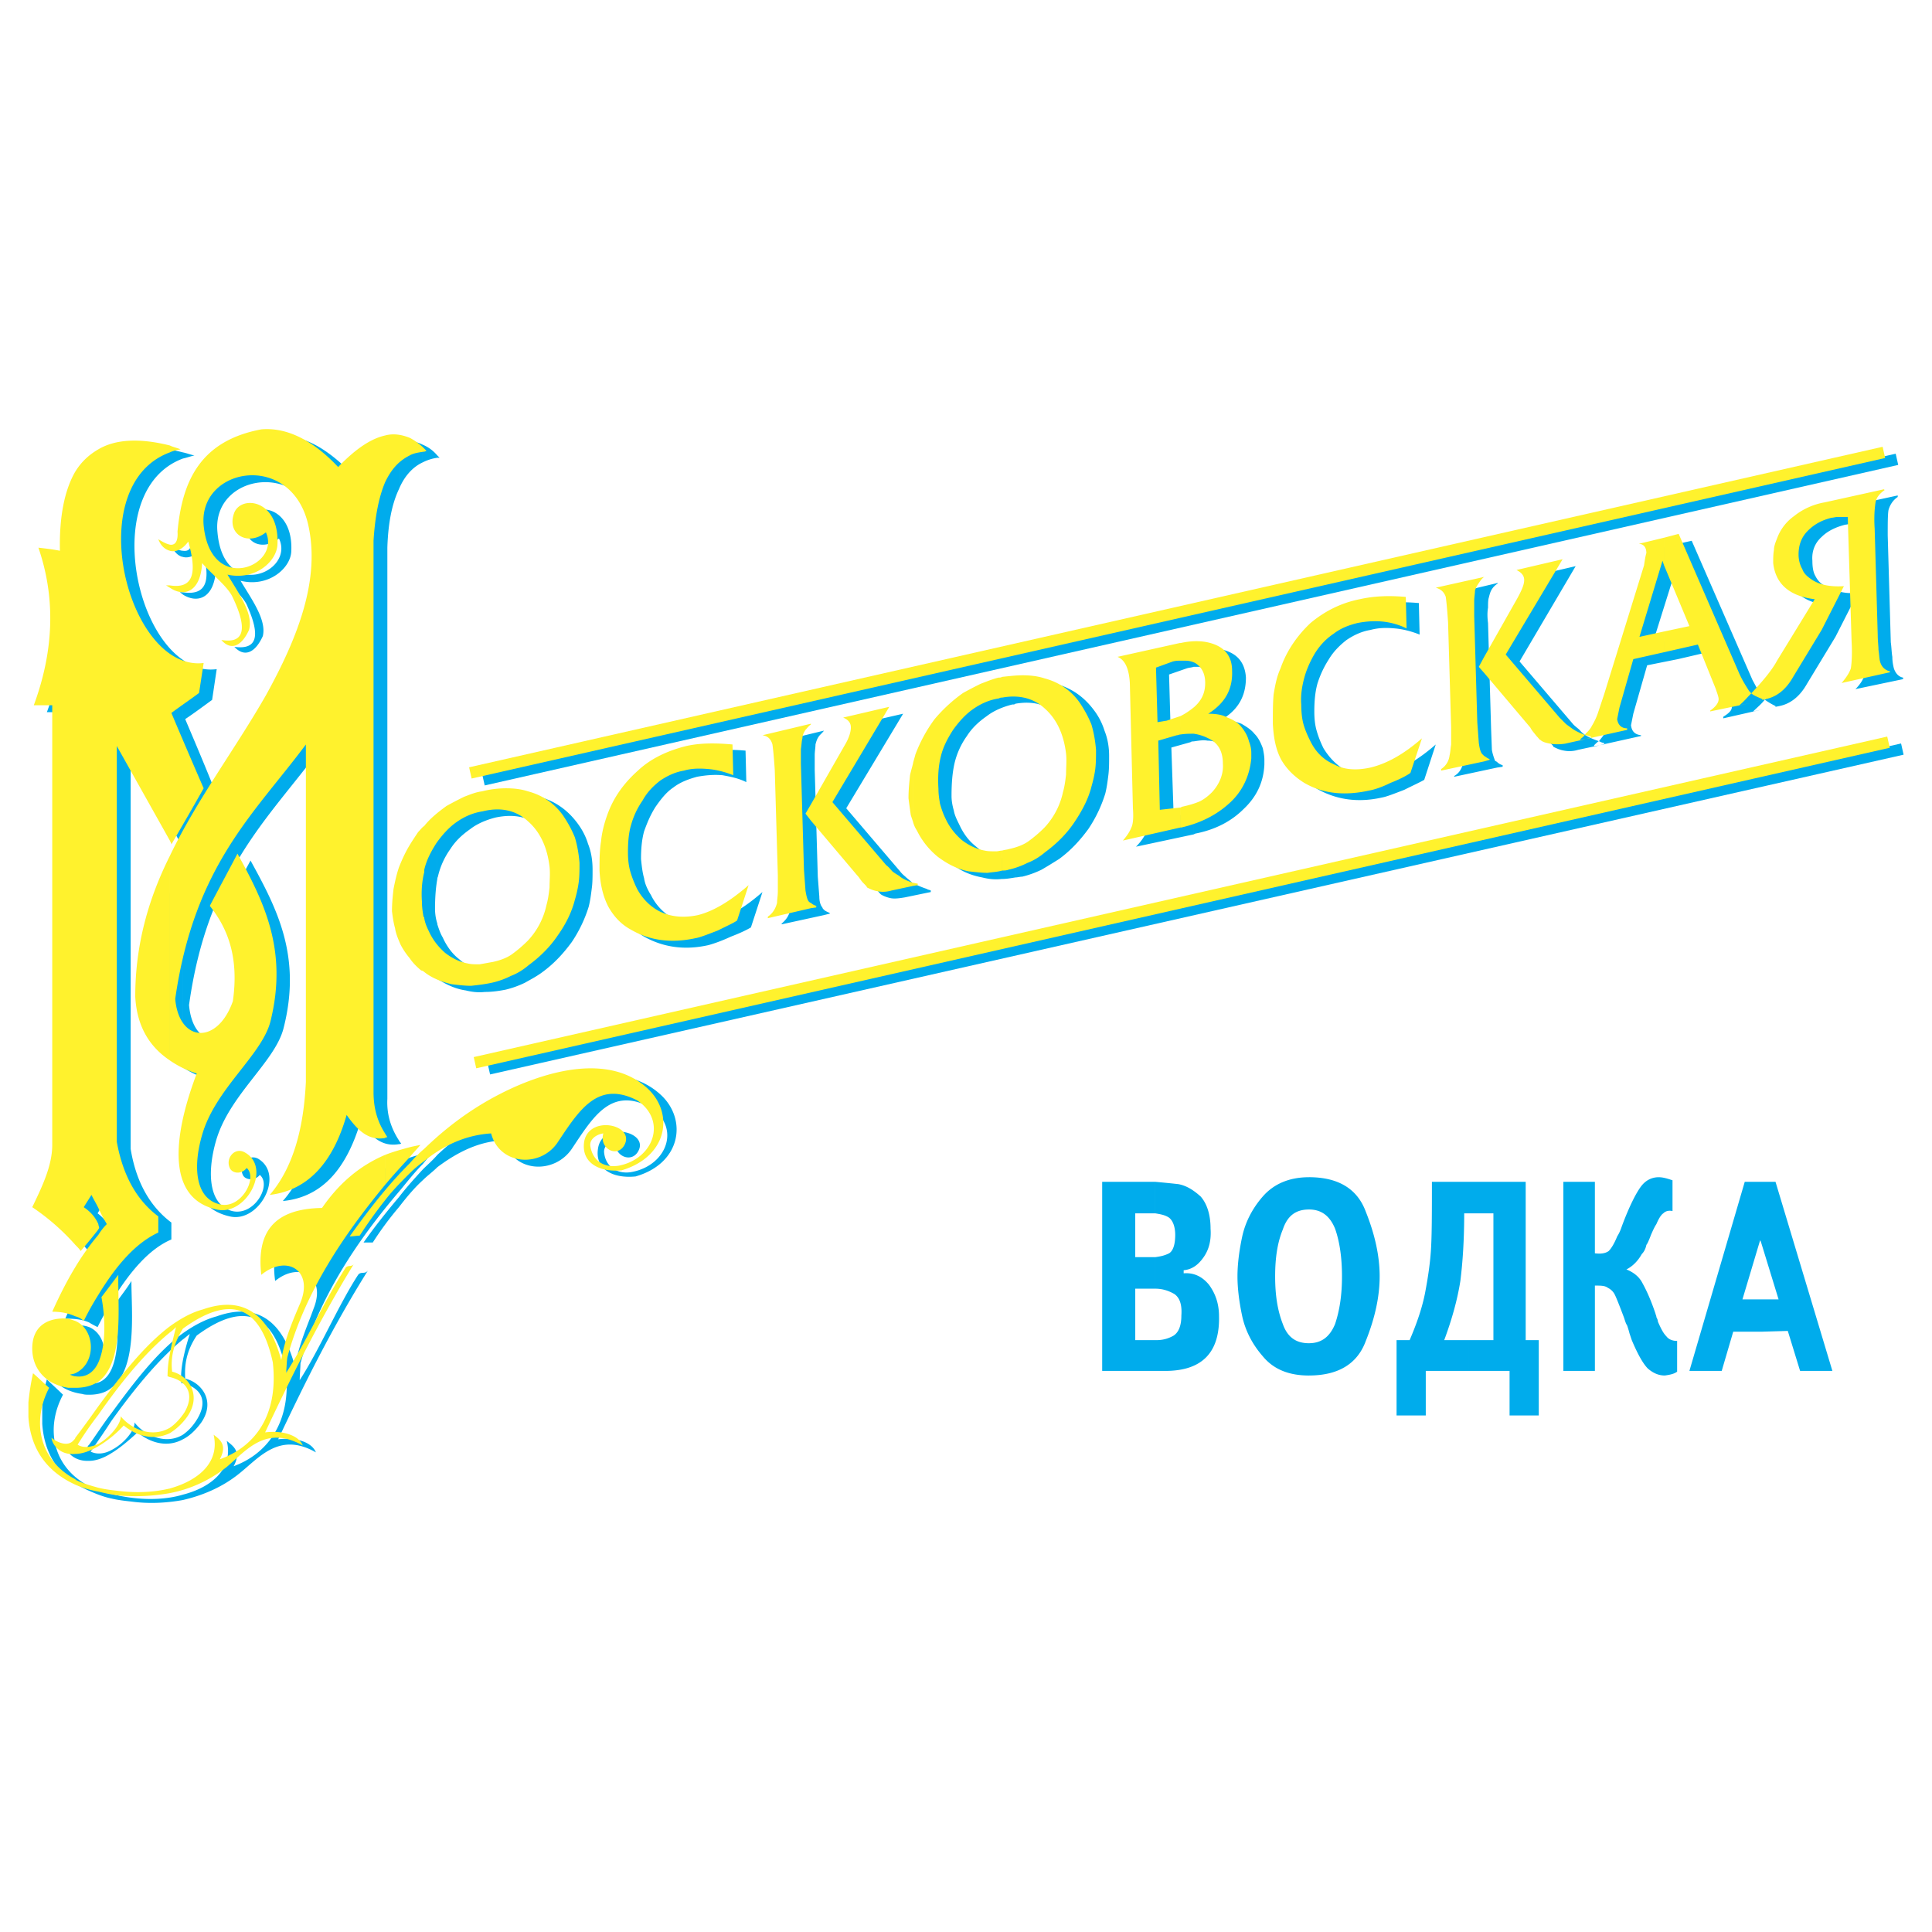
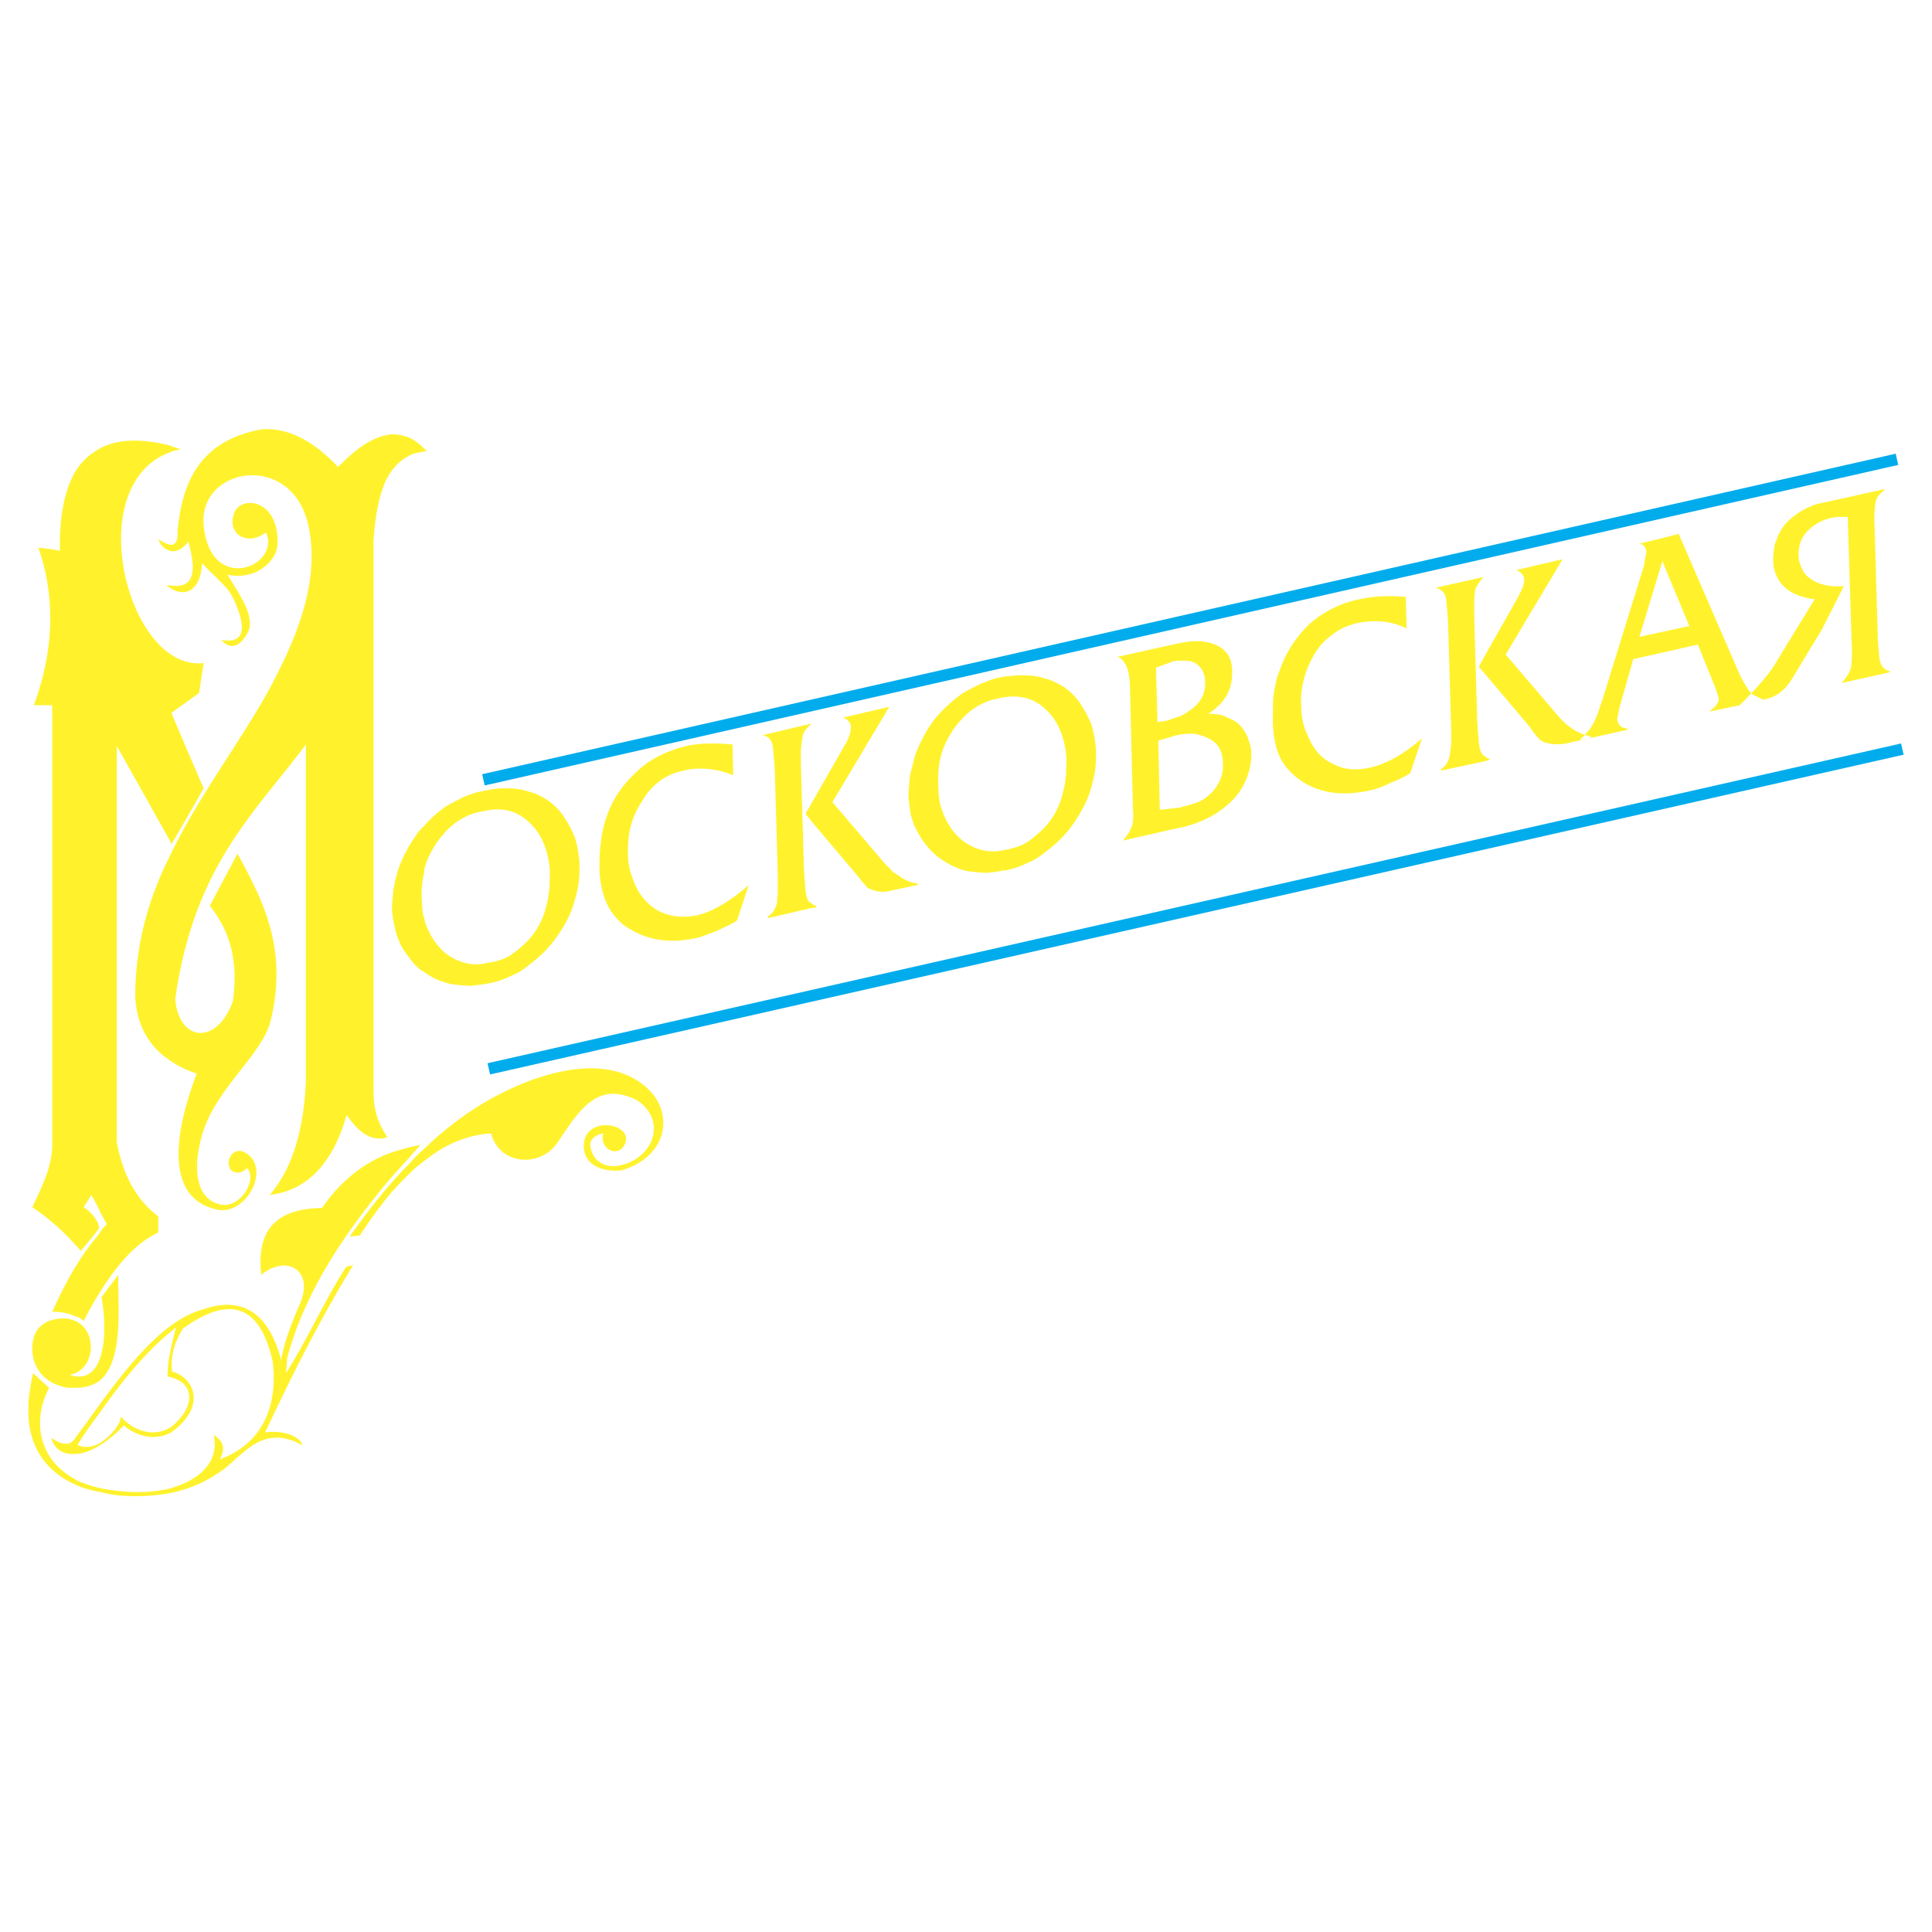
<svg xmlns="http://www.w3.org/2000/svg" width="2500" height="2500" viewBox="0 0 192.756 192.756">
  <path fill-rule="evenodd" clip-rule="evenodd" fill="#fff" d="M0 0h192.756v192.756H0V0z" />
-   <path d="M175.686 132.865v-3.223h1.764l-1.764-5.75v-5.982h1.457l5.674 18.865h-3.221l-1.227-3.988-2.683.078zm0-14.955v5.982l-.078-.154-1.764 5.904h1.842v3.223h-2.762l-1.148 3.91h-3.223l5.521-18.865h1.612zm-29.141 18.865v-3.068h2.453v-12.652h-2.453v-3.145h5.674v15.797h1.305v7.516h-2.914v-4.447h-4.065v-.001zm9.432 0V117.91h3.145v7.133c.613.076 1.074 0 1.381-.23.229-.23.537-.691.844-1.457.152-.23.307-.537.459-.996.768-2.072 1.457-3.375 1.918-3.988.459-.613 1.074-.92 1.764-.92.459 0 .92.152 1.379.307v3.066c-.383-.076-.689 0-.92.23-.23.152-.459.537-.689 1.074-.152.23-.307.537-.537 1.072-.23.615-.383.92-.459.998-.078.383-.23.689-.461.92-.383.689-.92 1.227-1.533 1.533.766.307 1.303.768 1.609 1.381.385.689.844 1.688 1.305 3.066 0 .078.076.154.076.309.076.152.154.307.154.459.305.691.535 1.15.844 1.457.229.307.611.461 1.072.461v3.066c-.307.23-.689.307-1.227.383-.613 0-1.15-.229-1.688-.689-.459-.459-.996-1.381-1.609-2.838-.078-.229-.154-.459-.23-.689-.078-.307-.154-.537-.23-.768-.152-.229-.23-.535-.307-.766-.461-1.227-.768-1.994-.92-2.301a1.516 1.516 0 0 0-.691-.691c-.307-.229-.689-.229-1.303-.229v8.512h-3.146zm-9.432-18.865v3.145h-.461c0 2.684-.152 4.908-.383 6.748-.307 1.918-.844 3.834-1.611 5.904h2.455v3.068h-4.295v4.447h-2.914v-7.516h1.303c.691-1.609 1.229-3.143 1.535-4.678.307-1.609.537-3.143.613-4.678.076-1.533.076-3.68.076-6.441h3.682v.001zm-15.951 19.324v-3.221c1.227 0 2.07-.613 2.607-1.916.461-1.381.689-2.914.689-4.756 0-1.84-.229-3.449-.689-4.754-.537-1.303-1.381-1.916-2.607-1.916v-3.221c2.914 0 4.83 1.148 5.674 3.449.922 2.301 1.381 4.449 1.381 6.441 0 1.994-.459 4.143-1.381 6.443-.844 2.303-2.76 3.451-5.674 3.451zm-15.338-19.324c.844.076 1.611.154 2.301.23.844.154 1.535.613 2.225 1.227.613.691.996 1.764.996 3.221.078 1.15-.152 2.07-.689 2.838s-1.15 1.227-1.994 1.305v.307c.998-.078 1.842.305 2.531 1.148.613.844.996 1.842.996 3.145.078 3.605-1.686 5.445-5.367 5.445h-.998v-3.068h.078c.689 0 1.227-.152 1.764-.459.459-.307.766-.92.766-1.994.076-1.074-.152-1.764-.689-2.146-.537-.309-1.15-.537-1.918-.537v-3.145c.537-.076.922-.154 1.381-.383.383-.23.613-.844.613-1.842 0-.92-.307-1.533-.689-1.764s-.844-.307-1.305-.383v-3.145h-.002zm15.338-.459v3.221c-1.303 0-2.146.613-2.607 1.994-.537 1.303-.766 2.836-.766 4.676 0 1.842.229 3.375.766 4.756.461 1.303 1.305 1.916 2.607 1.916v3.221c-1.994 0-3.527-.611-4.602-1.916-1.072-1.227-1.764-2.607-2.07-4.064s-.459-2.762-.459-3.912c0-1.148.152-2.453.459-3.91s.998-2.838 2.07-4.064c1.074-1.228 2.608-1.918 4.602-1.918zm-20.629 19.324V117.91H115.256v3.145h-1.992v4.371h1.993v3.145h-1.992v5.137h1.992v3.068h-5.292v-.001z" fill-rule="evenodd" clip-rule="evenodd" fill="#00acec" />
  <path fill="#00acec" d="M48.644 106.078L189.67 74.177l.252 1.118-141.026 31.902-.252-1.119zM48.107 77.244l141.026-31.978.252 1.119L48.359 78.363l-.252-1.119z" />
-   <path d="M175.992 70.749l1.15-.23v-.077a7.492 7.492 0 0 1-1.15-.69v.153c1.227-1.227 2.07-2.301 2.684-3.298l3.682-6.211c-2.455-.307-3.834-1.457-4.141-3.528 0-.537 0-.997.076-1.38.076-.307.152-.69.307-1.073.307-.921.92-1.611 1.688-2.224.766-.691 1.764-1.15 3.066-1.458l5.982-1.303v.153c-.461.307-.768.767-.92 1.304-.078.46-.078 1.304-.078 2.531l.307 10.659c.076.537.076.997.154 1.457 0 .46.076.844.154 1.15.152.46.459.844.92.92v.153l-4.756.997c.461-.46.768-.92.92-1.457.078-.46.078-1.303.078-2.607l-.383-12.5c-.385 0-.768 0-.998.077-.307 0-.461.076-.613.076-.922.23-1.764.614-2.377 1.228-.691.614-.998 1.457-.922 2.377 0 .614.078 1.15.309 1.534.229.46.535.767.996.997.92.537 1.994.767 3.221.69l-2.225 4.371-2.836 4.678c-.691 1.228-1.611 1.995-2.762 2.225l-1.533.306zm0-.998v.153c-.307.384-.691.69-1.074 1.073l1.074-.229-4.064.92v-.154c.613-.383.92-.69.844-1.073 0-.23-.076-.614-.307-1.074l-1.764-4.371-3.297.767v-2.07l2.453-.614-2.453-6.058v-2.76l1.379-.308 6.059 13.881c.459.844.766 1.457.996 1.764l.154.153zm-8.588-15.49v2.76l-.154-.383-2.377 7.592 2.531-.537v2.07l-3.068.614-1.381 4.831-.23 1.15c.078.614.385.92.998.998v.076l-4.143.92.461-.077v-.153c-.152 0-.307-.076-.461-.153v-.076c.154-.23.385-.461.537-.768.307-.46.537-.92.691-1.304l.537-1.84 3.986-12.96c.154-.537.23-.92.23-1.227 0-.537-.23-.844-.766-.92l2.609-.613zm-7.824 19.632v.076c-.689-.229-1.148-.46-1.379-.613-.383-.23-.537-.46-.613-.537-.154-.153-.385-.306-.613-.537l-5.369-6.288 5.598-9.509-4.6 1.074c.535.23.766.537.766.997.078.384-.152.997-.613 1.764l-3.375 5.905v1.611l4.602 5.444c.23.23.461.537.613.768.23.229.385.383.385.459.307.153.613.307 1.072.384a2.89 2.89 0 0 0 1.381-.077l2.146-.46-.535.153v-.153c.151-.154.306-.308.534-.461zm-10.199 2.684v-.537c.154.153.309.23.539.307v.153l-.539.077zm0-18.328v-.077h.078l-.078.077zm0-.077v.077a1.78 1.78 0 0 0-.535.537c-.154.229-.23.537-.307.844-.078.229-.078.613-.078.997-.076.459-.076.92 0 1.534l.307 10.583.078 2.07c.076.46.23.844.307 1.074.076.076.152.076.229.153v.537l-4.293.92v-.078c.537-.307.766-.767.92-1.381 0-.307.076-.69.076-1.15v-1.611l-.307-10.506c0-1.149-.076-1.993-.23-2.53-.152-.537-.459-.843-.996-.92l4.829-1.15zm0 8.052l-.535.921.535.69v-1.611zm-30.289 17.025v-2.071h.229c.615-.154 1.229-.307 1.688-.537.461-.23.92-.537 1.303-.997.768-.843 1.074-1.764 1.074-2.837-.076-1.15-.535-1.994-1.457-2.531-.459-.229-.996-.383-1.457-.383-.459-.077-.844 0-1.379.076v-1.917c.535-.23.996-.537 1.379-.844.768-.69 1.15-1.534 1.15-2.454-.076-.92-.383-1.61-1.072-1.917-.307-.153-.613-.23-.922-.307h-.535v-1.687c1.379-.307 2.607-.23 3.604.229.998.46 1.533 1.304 1.609 2.531 0 1.841-.766 3.221-2.453 4.218.768 0 1.381.153 1.994.384.537.307.996.613 1.303.997.385.384.613.844.844 1.457.076.384.154.767.154 1.15v.46c-.078 1.764-.768 3.22-2.07 4.447-1.227 1.227-2.838 2.07-4.832 2.455l-.154.078zm23.004-5.446c-.383.23-1.072.537-1.992.998-.998.383-1.764.689-2.225.767-2.377.537-4.523.23-6.441-.844a5.846 5.846 0 0 1-2.225-2.3c-.537-.92-.844-2.147-.92-3.604 0-.997.076-1.994.154-2.914.076-.92.307-1.764.613-2.607.689-1.764 1.688-3.221 3.066-4.448 1.381-1.227 2.992-1.994 4.832-2.454 1.381-.307 2.914-.384 4.602-.23l.076 3.145c-.768-.307-1.611-.538-2.453-.614-.844-.076-1.611-.076-2.455.153-.92.153-1.688.537-2.377.997-.689.537-1.303 1.15-1.764 1.917a9.979 9.979 0 0 0-1.15 2.454c-.23.844-.307 1.764-.307 2.761 0 .768.076 1.38.23 1.918.152.536.383 1.15.689 1.763.613.997 1.381 1.764 2.377 2.301.996.46 2.225.614 3.682.23 1.533-.307 3.297-1.303 5.137-2.914l-1.149 3.525zm-23.004-12.959v1.687c-.23.076-.461.076-.691.153l-1.764.613.154 5.445.996-.23c.461-.077.92-.231 1.305-.46v1.917c-.078 0-.23 0-.309.077l-1.916.536.23 6.825 1.994-.23v2.071l-5.752 1.227c.459-.46.768-.92.92-1.227s.152-.997.152-1.917l-.383-12.5c0-1.458-.461-2.301-1.227-2.608l6.291-1.379zm-17.793 22.698v-2.07c.23 0 .461-.077.691-.077.768-.153 1.381-.46 1.916-.766a7.445 7.445 0 0 0 1.688-1.457 9.4 9.4 0 0 0 1.842-3.451c.152-.537.229-1.15.229-1.841.078-.613.078-1.303.078-2.07-.23-1.917-.998-3.374-2.148-4.448-1.15-1.073-2.529-1.457-4.295-1.15v-1.995a10.711 10.711 0 0 1 2.072-.229c.766 0 1.455.153 2.223.307 1.457.46 2.607 1.304 3.527 2.53a6.636 6.636 0 0 1 1.074 2.071c.307.767.461 1.61.461 2.53 0 .69 0 1.304-.076 1.917-.078.614-.154 1.227-.309 1.84a13.48 13.48 0 0 1-1.688 3.528c-.842 1.15-1.764 2.147-2.914 2.991-.613.383-1.227.767-1.764 1.073a9.565 9.565 0 0 1-1.916.69c-.23.001-.461.077-.691.077zm0-19.325v1.995c-.076.077-.152.077-.305.077-.922.23-1.842.613-2.531 1.15-.768.537-1.457 1.15-1.995 1.994a7.705 7.705 0 0 0-1.227 2.685c-.23.997-.306 2.07-.306 3.297 0 .46.076.92.229 1.457.077.46.307.921.537 1.381.383.843.92 1.61 1.611 2.147.689.614 1.379.997 2.223 1.15.385.077.768.077 1.15 0 .23 0 .461 0 .613-.076v2.07c-.459.077-.92.154-1.379.154-.691.077-1.305 0-1.918-.154-1.227-.23-2.223-.689-3.067-1.38-.921-.69-1.611-1.534-2.147-2.607-.077-.307-.23-.613-.307-.92V76.73c.077-.23.153-.537.229-.767a11.102 11.102 0 0 1 1.841-3.527c.843-.997 1.764-1.917 2.914-2.607.537-.383 1.074-.613 1.688-.92.613-.307 1.227-.46 1.842-.613.076-.002.229-.079.305-.079zm-8.818 20.859v-.383c.077.077.229.077.383.153V89l-.383.076zm0-12.346v5.905c-.077-.153-.153-.383-.23-.614a6.507 6.507 0 0 1-.23-1.764c-.077-.767 0-1.534.153-2.224.077-.383.154-.843.307-1.303zm0 11.963c-.69-.23-1.15-.46-1.458-.613-.306-.307-.537-.46-.613-.537-.153-.153-.384-.307-.613-.613l-5.368-6.288 5.675-9.433-4.678 1.073c.537.154.844.537.844.92 0 .46-.23 1.074-.69 1.841l-3.375 5.828v1.611l4.602 5.445c.23.307.46.613.689.843.154.23.308.383.384.46.23.153.613.307.997.383s.92 0 1.38-.077l2.224-.46v-.383zM82.205 91.3v-.537c.153.153.384.23.537.307l.077.076-.614.154zm0-18.404h.077-.077zm0 0c-.153.229-.383.383-.537.613-.153.23-.23.46-.307.767 0 .307-.077.69-.077 1.074v1.457l.307 10.659.153 1.994c0 .537.153.92.307 1.074 0 .076.077.153.153.23v.536l-4.218.92v-.077c.461-.383.767-.843.844-1.38.076-.307.076-.69.076-1.15.077-.46.077-.997 0-1.61L78.6 77.497c0-1.227-.076-2.07-.229-2.53-.076-.537-.46-.844-.92-.92l4.754-1.151zm0 7.975l-.537.997.537.614v-1.611zm-38.573 35.582v-1.227c2.223-2.07 4.754-3.912 7.515-5.369 4.831-2.453 11.119-4.141 14.877-.535 2.531 2.453 1.917 6.748-2.607 8.051-2.224.23-4.064-.689-3.757-2.76.383-2.762 4.985-1.764 4.064.152-.69 1.457-2.684.461-2.224-.996-.536.076-1.304.461-1.227 1.227.153 1.457 1.38 2.225 2.837 1.918 3.451-.691 4.831-4.449 1.764-6.441-3.91-2.07-5.674.92-7.822 4.141-1.763 2.607-5.904 2.377-6.748-.844-2.378.076-4.525 1.074-6.672 2.683zm0-18.787v-5.445c.152.46.306.92.536 1.303.383.844.92 1.61 1.61 2.147.69.614 1.381.997 2.224 1.151.383.076.767.076 1.15 0 .46 0 .92-.076 1.304-.154.767-.152 1.38-.46 1.917-.766a7.441 7.441 0 0 0 1.687-1.457c.844-.921 1.457-2.147 1.841-3.451.153-.537.229-1.151.229-1.841.077-.613.077-1.303.077-2.07-.23-1.917-.997-3.374-2.147-4.448-1.227-1.15-2.761-1.457-4.601-1.074-.92.23-1.841.613-2.531 1.15-.767.537-1.457 1.15-1.994 1.994a7.7 7.7 0 0 0-1.227 2.684c0 .077-.076.153-.076.307v-4.678c.69-.69 1.457-1.38 2.3-1.917a33.809 33.809 0 0 1 1.687-.92c.614-.307 1.228-.46 1.841-.613.843-.153 1.687-.307 2.377-.307.767 0 1.458.153 2.224.307 1.457.46 2.607 1.303 3.528 2.531.46.613.843 1.303 1.073 2.07.307.767.46 1.61.46 2.607 0 .613 0 1.304-.077 1.84-.076.614-.153 1.227-.307 1.84a13.466 13.466 0 0 1-1.688 3.528c-.843 1.15-1.763 2.146-2.914 2.99-.614.461-1.227.768-1.764 1.074a9.528 9.528 0 0 1-1.917.689c-.766.154-1.457.23-2.07.23-.69.076-1.304 0-1.917-.152-1.071-.153-1.991-.614-2.835-1.149zm0-51.994v-.23l.229.23h-.229zM74.92 92.528c-.384.23-.997.537-1.994.919-.997.46-1.687.69-2.224.844-2.377.537-4.524.23-6.442-.844a5.844 5.844 0 0 1-2.224-2.3c-.537-.92-.843-2.147-.843-3.604-.076-1.073 0-1.994.076-2.914.077-.92.307-1.764.614-2.608.69-1.764 1.687-3.22 3.067-4.447 1.381-1.227 2.991-2.071 4.832-2.454 1.38-.307 2.914-.383 4.601-.23l.077 3.144c-.767-.384-1.534-.537-2.377-.69-.844-.076-1.688 0-2.531.153-.843.23-1.687.537-2.377 1.074-.69.46-1.227 1.15-1.764 1.917-.537.843-.844 1.611-1.15 2.454-.23.843-.307 1.764-.307 2.761.077.767.153 1.38.307 1.917.077.537.307 1.073.69 1.687a5.318 5.318 0 0 0 2.301 2.377c1.074.459 2.224.537 3.681.23 1.61-.307 3.298-1.304 5.138-2.915l-1.151 3.529zM43.632 45.442v.23a4.588 4.588 0 0 0-1.458.46v-1.764c.537.231.998.537 1.458 1.074zm0 37.576v4.678c-.153.843-.23 1.84-.23 2.99 0 .46.077.998.23 1.457v5.522a24.937 24.937 0 0 0-.23-.23c-.46-.307-.844-.768-1.227-1.15V85.012c.23-.46.537-.844.92-1.304.154-.229.384-.459.537-.69zm0 32.209v1.227c-.46.461-.997.844-1.458 1.305v-1.074c.461-.462.998-.921 1.458-1.458zm-1.457.919c.383-.461.69-.844 1.074-1.227-.384.076-.69.152-1.074.23v.997zm0-71.778v1.764c-.997.46-1.84 1.38-2.377 2.684v-4.678c.843-.23 1.61-.153 2.377.23zm0 40.644v11.273c-.307-.46-.614-.92-.921-1.458-.229-.46-.383-.997-.536-1.534a6.507 6.507 0 0 1-.23-1.764c0-.766 0-1.533.153-2.223.077-.69.307-1.38.537-2.071.23-.766.614-1.532.997-2.223zm0 30.138v.996c-.844.844-1.611 1.84-2.377 2.762v-2.992c.766-.307 1.533-.613 2.377-.766zm0 1.534c-.844.92-1.611 1.764-2.377 2.76v.998c.767-.998 1.534-1.918 2.377-2.684v-1.074zm-2.378-2.532v-.383c.077.154.153.23.23.307-.076.076-.153.076-.23.076zm-20.398-68.71c-.384-.077-.767-.23-1.15-.307v.613c.383-.076.766-.229 1.15-.306zm-1.15 39.11c.076.153.153.229.229.383a205.897 205.897 0 0 0 3.145-5.598c-.998-2.53-2.071-5.061-3.145-7.591.92-.614 1.84-1.304 2.684-1.917.153-.997.307-2.071.46-3.067-1.228.153-2.301-.154-3.374-.92v18.71h.001zm21.548-40.414v4.678c-.69 1.457-1.074 3.374-1.15 5.828v54.985c-.077 1.457.307 2.836 1.15 4.141v.383c-1.764.307-2.837-.844-3.834-2.223-1.381 4.6-3.757 7.514-7.746 7.898 2.301-2.607 3.374-6.52 3.604-11.197V74.89c-5.138 6.902-11.119 12.117-12.96 25.382.384 4.449 4.142 4.604 5.675.23.614-4.217-.46-7.131-2.301-9.431.921-1.764 1.841-3.528 2.761-5.215 2.607 4.754 5.138 9.509 3.297 16.718-.843 3.373-5.444 6.672-6.748 11.271-.921 3.221-.69 6.365 1.61 6.979 2.224.537 3.988-2.607 2.761-3.604-.46.613-1.457.537-1.688 0-.46-.998.537-2.148 1.534-1.611 2.684 1.611.077 6.441-2.837 5.752-6.211-1.381-3.067-10.506-1.917-13.574-1.073-.383-1.994-.766-2.76-1.303V86.009c2.684-5.599 6.518-10.583 9.585-15.951 3.297-5.828 5.444-11.656 4.218-17.024-1.687-7.362-10.967-5.752-10.353.077.613 6.979 7.745 3.987 6.135.613-1.84 1.457-3.911.153-3.068-1.917.767-1.84 4.525-1.227 4.295 3.221-.077 1.688-2.301 3.604-5.062 2.914 1.151 1.917 2.607 3.911 2.224 5.521-.767 1.687-1.841 2.147-2.838 1.073 2.224.307 2.685-.997 1.227-4.218-.537-1.073-2.147-2.3-3.067-3.527-.154 2.914-1.841 3.451-3.297 2.531v-.23c2.53.383 2.76-1.381 1.917-4.371-.69.767-1.38.997-1.917.844v-.614c.537.077.92-.153.843-1.227.383-4.985 2.224-9.049 8.282-10.199 2.684-.307 5.214 1.15 7.745 3.757 1.766-1.84 3.3-2.837 4.68-3.144zm0 71.778c-2.53 1.074-4.678 2.838-6.365 5.291-4.984 0-6.518 2.609-5.981 6.596 2.454-1.994 5.138-.461 3.834 2.762-.537 1.533-1.534 3.68-1.84 5.828-1.457-5.521-4.601-6.213-7.822-5.062-1.151.307-2.301.92-3.374 1.688v.613c.229-.152.459-.383.69-.537-.307.92-.537 1.842-.69 2.607v2.301c1.763.461 2.53 1.688 1.457 3.527-.46.768-.92 1.227-1.457 1.611v.459c.613-.307 1.227-.844 1.84-1.686 1.457-2.148 0-3.988-1.611-4.371-.076-1.305.077-2.686 1.15-4.295 4.678-3.451 7.668-2.301 8.896 3.375.613 5.52-2.071 8.512-5.214 9.662.844-1.535-.153-2.07-.69-2.531.69 2.684-1.381 4.602-4.371 5.367v.537c1.993-.459 3.987-1.303 5.674-2.684 1.994-1.609 3.988-4.141 7.592-2.07-.384-.996-1.917-1.533-3.758-1.305 2.607-5.521 5.368-11.119 8.972-16.869-.307.459-.69.076-.997.459-1.994 3.068-3.835 7.439-5.829 10.506 0-.461.076-1.303.076-1.688 1.841-6.441 5.445-11.963 9.816-17.1v-2.991h.002zm0 3.527c-1.227 1.457-2.454 2.992-3.527 4.525h.92a32.661 32.661 0 0 1 2.607-3.527v-.998zM18.249 45.135c-2.991-.767-5.368-.614-7.132.307v75.689c.307.537.537 1.074.844 1.611-.307.383-.537.689-.844 1.074v6.057c1.917-3.143 3.834-5.291 5.981-6.211v-1.688c-2.147-1.609-3.527-4.064-4.064-7.361V75.119c1.764 3.145 3.451 6.288 5.215 9.433V65.841c-5.368-3.681-7.439-17.331 0-20.092v-.614zm-7.132 78.22v-.537c.077.076.077.23.153.307-.076.076-.076.154-.153.23zm7.132-68.404v.614c-.46-.077-.921-.537-1.074-1.074.384.23.767.46 1.074.46zm0 4.141v.23c-.077-.077-.23-.153-.307-.307.077.077.23.077.307.077zm0 26.917v20.475c-2.071-1.457-3.222-3.527-3.374-6.441-.077-5.292 1.38-9.816 3.374-14.034zm0 47.009v.613c-2.531 2.07-4.985 5.139-7.132 8.129v-.766c2.3-3.144 4.601-6.137 7.132-7.976zm0 2.683c-.154.844-.23 1.611-.154 2.301h.154v-2.301zm0 7.44v.459c-1.534.844-3.222.385-4.525-.689-.997.92-1.84 1.611-2.607 2.07v-.307c1.228-.613 2.377-1.994 2.301-2.76.919 1.227 3.067 2.301 4.831 1.227zm0 5.98v.537c-1.687.307-3.451.385-5.138.154-.69-.076-1.38-.154-1.994-.307v-.461a15.45 15.45 0 0 0 1.994.385c1.764.229 3.604.153 5.138-.308zm-7.132-10.658v-1.84c.69-1.535.767-4.064.383-6.52.46-.689 1.15-1.533 1.611-2.301 0 3.069.613 8.743-1.994 10.661zm0-93.021a5.847 5.847 0 0 0-2.224 2.301v77.146c.153.154.307.383.537.613.46-.689 1.15-1.457 1.687-2.146v-.537c-.307-.768-.767-1.303-1.38-1.764l.69-1.15c.229.383.46.844.69 1.227v-75.69zm0 78.374v6.057c-.46.768-.92 1.611-1.38 2.531-.307-.154-.614-.307-.844-.461v-4.83c.69-1.15 1.457-2.224 2.224-3.297zm0 12.807v1.84c-.537.459-1.304.689-2.224.689v-1.15c.997.154 1.763-.383 2.224-1.379zm0 4.371v.766c-.69 1.074-1.38 2.07-2.07 3.068.613.307 1.38.229 2.07-.154v.307c-.843.537-1.61.768-2.224.768v-1.611c.767-1.076 1.457-2.148 2.224-3.144zm0 8.051v.461c-.767-.154-1.534-.461-2.224-.768v-.461h.076c.614.385 1.304.616 2.148.768zm-2.224-11.426c2.07-.996 1.994-4.371 0-5.215v5.215zm0-89.876c-1.15 1.84-1.611 4.448-1.611 7.822-.69-.077-1.38-.153-2.146-.307 1.687 4.754 1.763 9.893-.46 15.797h1.84v43.865c.077 2.07-.92 4.064-1.994 6.135 1.687 1.15 3.144 2.377 4.371 3.834V47.743zm0 79.37c-.92 1.379-1.688 2.836-2.377 4.447.92 0 1.687.076 2.377.383v-4.83zm0 5.291v5.215c-.153.076-.384.152-.537.23.153 0 .384.076.537.152v1.15c-.23 0-.46 0-.69-.076-2.224-.307-3.604-1.688-3.604-3.682-.076-2.453 1.534-3.297 3.528-3.145.306.002.536.08.766.156zm0 11.733v1.611c-1.534.076-2.301-.92-2.454-1.611.46.385 1.61.998 2.301.23 0-.076.077-.152.153-.23zm0 4.14c-3.681-1.916-4.371-5.828-2.607-9.125-.537-.537-1.074-.996-1.61-1.533-.307 1.072-.46 2.07-.46 2.99v1.457c.23 3.375 1.993 5.521 4.678 6.672v-.461h-.001z" fill-rule="evenodd" clip-rule="evenodd" fill="#00acec" />
-   <path fill="#fff22d" d="M47.264 105.465l141.025-31.978.252 1.118-141.026 31.979-.251-1.119zM46.803 76.554L187.83 44.576l.25 1.119L47.055 77.673l-.252-1.119z" />
  <path d="M174.688 70.135l1.15-.307v-.077c-.537-.23-.92-.383-1.15-.613v.077c1.15-1.227 2.07-2.301 2.607-3.298l3.758-6.134c-2.529-.307-3.91-1.534-4.141-3.604 0-.46 0-.92.076-1.304 0-.384.154-.767.307-1.15a4.696 4.696 0 0 1 1.688-2.225 6.71 6.71 0 0 1 3.068-1.38l5.904-1.303.076.076c-.537.384-.844.768-.92 1.304-.076.536-.152 1.38-.076 2.531l.307 10.659c0 .537.076 1.074.076 1.458.076.46.076.844.152 1.15.154.537.461.843.998.997v.077l-4.83 1.074c.459-.537.766-.997.92-1.457.076-.46.152-1.38.076-2.684l-.385-12.424h-.996c-.23 0-.459.077-.613.077-.92.23-1.688.614-2.377 1.304-.613.614-.92 1.38-.92 2.377 0 .537.152 1.074.383 1.457.152.46.537.767.996 1.074.844.537 1.918.69 3.145.613l-2.223 4.371-2.838 4.678c-.689 1.227-1.611 1.994-2.76 2.224l-1.458.382zm0-.997v.077c-.383.383-.689.767-1.15 1.15l1.15-.23-4.064.843v-.076c.537-.383.844-.767.844-1.15 0-.23-.152-.613-.307-1.073l-1.764-4.371-3.373.766v-2.07l2.529-.537-2.529-6.058v-2.761l1.457-.383 6.057 13.957c.385.843.768 1.38.998 1.764.075-.001.075.075.152.152zm-8.665-15.491v2.761l-.154-.46-2.301 7.592 2.455-.537v2.07l-3.068.69-1.381 4.832-.229 1.15c.076.536.383.92.996.92v.153l-4.141.921.537-.153v-.077c-.23-.077-.385-.153-.537-.153v-.154c.23-.23.461-.459.613-.767.23-.383.459-.844.613-1.304l.613-1.84 3.988-12.883c.076-.537.152-.997.23-1.227 0-.613-.307-.92-.768-.92l2.534-.614zm-7.822 19.555v.154c-.613-.23-1.074-.46-1.381-.69-.307-.23-.537-.384-.613-.46l-.613-.614-5.369-6.288 5.676-9.509-4.602 1.074c.461.23.768.537.768.997s-.23.997-.691 1.84l-3.297 5.828v1.611l4.602 5.444c.152.307.383.537.613.843.23.23.307.384.383.384.23.23.615.307.998.384.459.076.92.076 1.455 0l2.072-.46-.537.076v-.076c.23-.154.382-.308.536-.538zm-10.123 2.761v-.537c.154.077.307.23.537.307v.077l-.537.153zm0-18.404zm0 0c-.23.153-.383.383-.537.613-.152.23-.307.46-.383.767 0 .307-.076.613-.076 1.073v1.458l.307 10.583.152 2.07c.076.537.154.844.307 1.074l.23.23v.537l-4.295.92v-.154c.461-.307.768-.767.844-1.38.078-.307.078-.613.154-1.074v-1.687l-.307-10.505c-.078-1.15-.154-1.994-.23-2.531-.154-.46-.461-.767-.998-.92l4.832-1.074zm0 7.975l-.537.997.537.614v-1.611zm-30.291 17.024v-1.994l.152-.076c.691-.154 1.229-.307 1.766-.537.459-.23.844-.537 1.227-.921.768-.843 1.15-1.84 1.074-2.837 0-1.227-.461-2.07-1.457-2.53a4.632 4.632 0 0 0-1.457-.46c-.385 0-.844 0-1.305.077v-1.84c.461-.23.92-.537 1.381-.92.768-.69 1.074-1.458 1.074-2.377 0-.997-.385-1.61-.998-1.994a2.125 2.125 0 0 0-.996-.23h-.461v-1.763c1.381-.307 2.607-.23 3.604.229.998.46 1.535 1.304 1.535 2.531.076 1.84-.691 3.221-2.377 4.294.689 0 1.379.077 1.916.383.613.23 1.074.537 1.381.921.307.383.613.843.766 1.457.154.383.23.767.23 1.15v.537c-.152 1.687-.844 3.221-2.07 4.371-1.303 1.228-2.914 2.071-4.908 2.531h-.077v-.002zm22.93-5.444c-.307.229-.998.613-1.994.997-.92.46-1.688.69-2.146.767-2.455.537-4.602.307-6.443-.767-.996-.614-1.764-1.38-2.299-2.301-.537-.997-.768-2.147-.844-3.604 0-1.074 0-2.07.076-2.914.154-.92.307-1.764.689-2.607.613-1.764 1.688-3.298 2.992-4.524 1.379-1.15 2.99-1.994 4.906-2.377 1.381-.307 2.838-.384 4.602-.23l.078 3.144c-.768-.383-1.611-.613-2.455-.69s-1.688 0-2.455.153c-.918.23-1.686.537-2.375 1.073-.691.46-1.305 1.074-1.842 1.917-.459.767-.844 1.61-1.074 2.454-.229.844-.383 1.764-.307 2.685 0 .767.078 1.457.23 1.993.154.537.383 1.074.691 1.688.535 1.074 1.303 1.84 2.377 2.301.996.537 2.223.613 3.604.307 1.611-.384 3.297-1.304 5.139-2.914l-1.15 3.449zm-22.93-12.96v1.763c-.23 0-.459 0-.768.077l-1.686.613.152 5.445.92-.153 1.381-.46v1.84c-.152 0-.23.077-.383.077l-1.842.537.154 6.901 2.07-.23v1.994l-5.752 1.304c.461-.537.691-.92.844-1.304.154-.307.23-.92.154-1.917l-.307-12.5c-.078-1.38-.461-2.3-1.229-2.607l6.213-1.38h.079zM99.996 86.853v-1.994c.23-.077.459-.077.689-.153.691-.153 1.381-.384 1.918-.768a12.83 12.83 0 0 0 1.611-1.38 7.453 7.453 0 0 0 1.84-3.528c.154-.537.23-1.073.307-1.763 0-.69.076-1.38 0-2.071-.23-1.917-.92-3.451-2.146-4.525-1.074-.997-2.531-1.38-4.219-1.073v-2.07c.768-.077 1.381-.154 2.07-.154.691 0 1.457.077 2.148.307 1.455.383 2.684 1.227 3.527 2.454.459.689.842 1.38 1.15 2.146.229.768.383 1.611.459 2.531 0 .69 0 1.304-.076 1.917-.078.613-.23 1.227-.383 1.764-.309 1.227-.922 2.377-1.688 3.527-.768 1.151-1.764 2.147-2.914 2.991-.537.46-1.15.844-1.764 1.073a8.148 8.148 0 0 1-1.918.69c-.228.079-.38.079-.611.079zm0-19.325v2.07c-.076 0-.23 0-.307.077-.998.153-1.84.537-2.607 1.074-.767.537-1.38 1.227-1.994 2.07-.537.844-.997 1.687-1.228 2.684-.23.92-.307 1.994-.23 3.221 0 .537.077.997.153 1.457.154.537.307.997.537 1.458.383.843.92 1.534 1.611 2.147.69.537 1.457.92 2.3 1.074.307.076.689.076 1.15.076.23 0 .383-.076.613-.076v1.994c-.537.153-.996.153-1.457.229-.613 0-1.227-.076-1.917-.153-1.15-.229-2.147-.767-3.068-1.457a7.79 7.79 0 0 1-2.07-2.607 2.825 2.825 0 0 1-.383-.844v-5.904c.077-.307.153-.537.23-.844a14.454 14.454 0 0 1 1.917-3.527 15.247 15.247 0 0 1 2.836-2.607 37.07 37.07 0 0 1 1.765-.921c.613-.229 1.15-.46 1.764-.613.155-.002.231-.002.385-.078zm-8.895 20.858v-.306c.153 0 .307.077.46.077v.153l-.46.076zm0-12.269v5.904l-.23-.69a94.018 94.018 0 0 1-.23-1.687c0-.843.077-1.534.153-2.301.076-.383.229-.843.307-1.226zm0 11.963c-.69-.23-1.15-.46-1.38-.69-.384-.229-.614-.383-.691-.46-.153-.153-.306-.384-.613-.613l-5.368-6.289 5.675-9.509-4.602 1.073c.538.23.768.537.768.997 0 .383-.153.998-.614 1.764l-3.375 5.905v1.61l4.602 5.445c.23.23.383.537.613.767.23.23.383.383.383.46.307.153.614.307 1.074.383.384.077.844.077 1.38-.077l2.147-.46v-.306h.001zm-10.2 2.53v-.536c.153.153.307.229.537.307v.153l-.537.076zm0-18.328v-.076.076zm0-.076v.076c-.23.154-.383.384-.537.537-.153.23-.307.537-.307.844-.077.23-.077.613-.153 1.074v1.457l.307 10.583.153 2.07c.077.46.153.844.307 1.074.077.077.154.154.23.154v.536l-4.294.997v-.153c.459-.307.767-.767.92-1.38 0-.307.077-.69.077-1.151v-1.61l-.307-10.506c-.077-1.15-.153-1.994-.23-2.531-.153-.536-.459-.844-.997-.92l4.831-1.151zm0 8.051l-.537.92.537.69v-1.61zM42.328 115.84v-1.227c2.224-2.148 4.678-3.988 7.515-5.445 4.755-2.453 11.043-4.064 14.801-.537 2.607 2.455 1.993 6.748-2.608 8.129-2.147.23-4.064-.689-3.757-2.836.46-2.686 4.984-1.766 4.064.229-.69 1.457-2.608.461-2.147-1.072-.614.076-1.38.537-1.304 1.227.23 1.533 1.381 2.223 2.837 1.994 3.528-.691 4.832-4.525 1.84-6.52-3.911-1.994-5.751.92-7.898 4.143-1.687 2.605-5.828 2.377-6.672-.844-2.377.151-4.601 1.071-6.671 2.759zm0-18.865v-5.368c.077.46.23.844.46 1.304.383.843.92 1.534 1.61 2.147.69.537 1.457.92 2.301 1.073.307.077.69.077 1.15.077.459-.077.844-.153 1.303-.23.69-.153 1.381-.383 1.917-.767a12.754 12.754 0 0 0 1.61-1.38 7.446 7.446 0 0 0 1.841-3.528c.153-.537.23-1.073.307-1.764 0-.69.077-1.38 0-2.07-.229-1.917-.92-3.451-2.147-4.525-1.149-1.073-2.684-1.456-4.524-.996-.996.153-1.84.537-2.607 1.073-.767.537-1.38 1.228-1.994 2.07-.537.844-.997 1.688-1.227 2.685v.23-4.602c.613-.767 1.38-1.381 2.224-1.994a37.98 37.98 0 0 1 1.764-.92c.613-.229 1.149-.46 1.764-.536a9.755 9.755 0 0 1 2.454-.307c.69 0 1.457.077 2.146.307 1.458.383 2.684 1.227 3.528 2.454.46.691.843 1.38 1.15 2.147.23.767.383 1.61.46 2.53 0 .69 0 1.304-.077 1.918a11.73 11.73 0 0 1-.383 1.763c-.307 1.227-.92 2.454-1.687 3.527-.767 1.151-1.764 2.147-2.914 2.991-.537.461-1.15.844-1.764 1.074a8.167 8.167 0 0 1-1.917.689c-.69.152-1.381.23-2.07.307-.614 0-1.228-.076-1.917-.154-.997-.227-1.994-.612-2.761-1.225zm0-51.916v-.307l.23.23c-.077 0-.153.077-.23.077zm31.211 46.778c-.306.23-.997.537-1.917.997-.997.384-1.763.69-2.224.767-2.454.537-4.602.23-6.441-.843-.997-.537-1.688-1.304-2.224-2.224-.537-.997-.844-2.224-.92-3.681 0-.997 0-1.994.154-2.915.076-.843.307-1.764.613-2.607.614-1.764 1.687-3.221 3.068-4.448 1.303-1.227 2.99-1.994 4.831-2.454 1.381-.307 2.914-.307 4.602-.153l.076 3.067c-.767-.307-1.61-.537-2.454-.613s-1.688-.077-2.455.153c-.92.153-1.687.537-2.377.997-.69.538-1.304 1.15-1.764 1.994a7.947 7.947 0 0 0-1.15 2.454c-.23.767-.306 1.687-.306 2.684 0 .767.076 1.38.229 1.917.153.537.383 1.15.69 1.764.537.997 1.38 1.841 2.377 2.301s2.224.613 3.681.307c1.534-.383 3.221-1.38 5.061-2.991l-1.15 3.527zM42.328 44.752v.307c-.537.077-1.074.153-1.457.383v-1.764c.46.23.997.614 1.457 1.074zm0 37.653v4.602c-.23.92-.307 1.917-.23 2.99 0 .537.077.997.153 1.457.077.076.077.076.077.153v5.368c-.077-.076-.23-.152-.307-.152-.46-.384-.844-.768-1.15-1.228V84.322c.23-.384.537-.843.843-1.304.231-.23.384-.46.614-.613zm0 32.208v1.227c-.537.383-.997.768-1.457 1.227v-.996c.46-.538.921-.999 1.457-1.458zm-1.457.844c.307-.385.69-.768 1.074-1.227-.384.076-.767.152-1.074.229v.998zm0-71.779v1.764c-1.074.537-1.84 1.381-2.454 2.684v-4.677c.844-.231 1.687-.077 2.454.229zm0 40.644v11.273c-.383-.46-.69-.92-.92-1.38-.23-.538-.46-1.074-.537-1.611-.152-.537-.229-1.074-.306-1.687 0-.843.077-1.534.154-2.224.152-.767.306-1.457.536-2.147.306-.767.613-1.458 1.073-2.224zm0 30.137v.998c-.843.92-1.687 1.84-2.454 2.76v-2.99c.767-.307 1.611-.538 2.454-.768zm0 1.611a41.08 41.08 0 0 0-2.454 2.684v.996c.767-.996 1.61-1.84 2.454-2.684v-.996zm-2.454-2.531v-.459c.076.152.153.229.229.383-.076 0-.152 0-.229.076zm-20.398-68.71c-.383-.153-.767-.229-1.074-.384v.69c.306-.153.69-.23 1.074-.306zm-1.074 39.033c.076.153.153.307.153.383a362.058 362.058 0 0 0 3.221-5.598 757.526 757.526 0 0 1-3.221-7.515c.92-.69 1.841-1.304 2.761-1.994l.46-2.991c-1.227.153-2.377-.23-3.374-.92v18.635zm21.472-40.413v4.677c-.614 1.457-.997 3.374-1.15 5.828v54.984c0 1.459.307 2.838 1.15 4.143v.459c-1.764.307-2.837-.92-3.835-2.301-1.304 4.602-3.758 7.516-7.668 7.977 2.301-2.686 3.375-6.52 3.604-11.273V74.277c-5.138 6.902-11.12 12.04-13.037 25.384.383 4.371 4.218 4.6 5.751.229.614-4.294-.459-7.208-2.3-9.508.92-1.764 1.84-3.451 2.76-5.215 2.608 4.754 5.062 9.586 3.297 16.717-.843 3.375-5.521 6.748-6.825 11.35-.92 3.145-.69 6.289 1.688 6.902 2.147.613 3.911-2.607 2.76-3.605-.537.691-1.457.537-1.687 0-.46-.996.537-2.146 1.534-1.533 2.684 1.533.076 6.365-2.837 5.676-6.289-1.381-3.145-10.508-1.994-13.574a9.705 9.705 0 0 1-2.684-1.303v-20.4c2.684-5.597 6.519-10.659 9.586-16.027 3.221-5.829 5.445-11.58 4.218-17.025-1.687-7.361-10.966-5.751-10.43.077.69 6.979 7.746 4.064 6.212.69-1.841 1.457-3.987.153-3.145-1.994.768-1.764 4.525-1.227 4.295 3.221-.077 1.688-2.224 3.604-4.984 2.991 1.15 1.917 2.607 3.911 2.147 5.521-.767 1.687-1.84 2.07-2.761.997 2.225.383 2.684-.997 1.15-4.217-.459-1.074-2.07-2.301-3.067-3.451-.153 2.837-1.763 3.451-3.221 2.454v-.23c2.454.384 2.684-1.38 1.841-4.371-.614.844-1.304 1.073-1.841.92v-.613c.46.077.844-.23.767-1.303.46-4.985 2.225-9.049 8.359-10.2 2.607-.229 5.214 1.15 7.668 3.758 1.765-1.843 3.299-2.84 4.679-3.146zm0 71.778c-2.531 1.074-4.602 2.838-6.289 5.291-5.062.076-6.519 2.684-6.058 6.672 2.53-2.07 5.214-.459 3.91 2.76-.613 1.459-1.61 3.682-1.917 5.752-1.458-5.443-4.524-6.211-7.822-5.061-1.15.307-2.224.92-3.297 1.688v.613c.23-.154.383-.307.614-.537-.23.92-.46 1.84-.614 2.684v2.301c1.687.383 2.531 1.688 1.458 3.527-.46.689-.997 1.227-1.458 1.533v.537a6.05 6.05 0 0 0 1.764-1.686c1.457-2.148.077-4.066-1.534-4.449-.154-1.303.077-2.684 1.074-4.293 4.754-3.451 7.746-2.301 8.972 3.373.613 5.598-2.07 8.512-5.292 9.662.844-1.533-.153-2.07-.614-2.453.614 2.684-1.38 4.523-4.371 5.367v.461c1.994-.383 3.911-1.227 5.675-2.607 1.993-1.688 3.911-4.219 7.591-2.146-.384-.998-1.994-1.535-3.758-1.305 2.608-5.521 5.368-11.119 8.896-16.871-.229.461-.689.076-.92.537-1.994 3.066-3.911 7.361-5.905 10.43.077-.383.077-1.227.154-1.611 1.764-6.441 5.444-11.963 9.739-17.178v-2.991h.002zm0 3.527c-1.228 1.457-2.378 2.99-3.528 4.602.383 0 .69-.076.997-.076a46.393 46.393 0 0 1 2.531-3.529v-.997zM16.945 44.445c-3.067-.767-5.445-.613-7.132.384v75.689c.23.537.537 1.074.843 1.611a5.829 5.829 0 0 0-.843 1.072v5.982c1.917-3.145 3.834-5.215 5.981-6.211v-1.611c-2.147-1.611-3.527-4.064-4.141-7.438V74.428l5.292 9.433V65.227c-5.368-3.757-7.515-17.331 0-20.092v-.69zm-7.132 78.221v-.537c0 .152.077.23.077.383 0 .076-.077.076-.077.154zm7.132-68.329v.613c-.536-.153-.92-.536-1.15-1.15.383.231.767.461 1.15.537zm0 4.065v.23c-.153-.077-.229-.153-.383-.23h.383zm0 26.993v20.4c-2.07-1.381-3.297-3.451-3.451-6.365 0-5.292 1.381-9.893 3.451-14.035zm0 46.933v.613c-2.607 2.146-4.984 5.137-7.132 8.205v-.844c2.301-3.144 4.602-6.058 7.132-7.974zm0 2.76a11.58 11.58 0 0 0-.229 2.225c.076 0 .152.076.229.076v-2.301zm0 7.361v.537c-1.61.768-3.297.307-4.601-.766a11.17 11.17 0 0 1-2.531 2.07v-.23c1.227-.689 2.301-2.07 2.225-2.76.996 1.227 3.066 2.223 4.907 1.149zm0 6.059v.461a19.414 19.414 0 0 1-5.138.23c-.69-.078-1.38-.23-1.994-.385v-.383c.614.154 1.227.23 1.917.307 1.841.231 3.604.155 5.215-.23zM9.813 137.85v-1.918c.69-1.533.767-4.064.307-6.518.537-.691 1.15-1.533 1.687-2.225-.077 3.069.613 8.743-1.994 10.661zm0-93.021c-.92.537-1.687 1.227-2.301 2.224V124.2c.23.23.384.383.537.613a53.297 53.297 0 0 0 1.764-2.146v-.537c-.307-.691-.767-1.229-1.457-1.688.23-.383.537-.844.767-1.227.23.459.46.844.69 1.303V44.829zm0 78.372v5.982a28.902 28.902 0 0 0-1.457 2.607 1.837 1.837 0 0 0-.844-.461v-4.908a24.567 24.567 0 0 1 2.301-3.22zm0 12.731v1.918c-.613.383-1.304.613-2.301.613v-1.15c1.074.152 1.841-.385 2.301-1.381zm0 4.371v.844a34.828 34.828 0 0 0-2.07 2.99c.613.385 1.38.23 2.07-.076v.23c-.92.537-1.687.766-2.301.766v-1.609c.767-.999 1.534-2.071 2.301-3.145zm0 8.129v.383a10.072 10.072 0 0 1-2.301-.689v-.537l.077.076c.614.306 1.38.536 2.224.767zm-2.301-11.426c2.147-.998 1.994-4.371 0-5.215v5.215zm0-89.954c-1.073 1.84-1.61 4.524-1.533 7.898-.767-.153-1.457-.229-2.147-.307 1.61 4.678 1.688 9.893-.46 15.721h1.84v43.865c0 2.07-.997 4.141-1.994 6.211a22.547 22.547 0 0 1 4.294 3.758V47.052zm0 79.37c-.843 1.381-1.61 2.914-2.3 4.449.92 0 1.611.152 2.3.459v-4.908zm0 5.369v5.215c-.153.076-.307.076-.536.152.229.076.383.154.536.154v1.15h-.689c-2.147-.307-3.528-1.764-3.604-3.758-.077-2.455 1.61-3.297 3.604-3.145.229.078.459.156.689.232zm0 11.656v1.609c-1.533.154-2.3-.92-2.376-1.609.459.383 1.61.996 2.223.23.077-.077.153-.154.153-.23zm0 4.141c-3.604-1.918-4.371-5.752-2.607-9.125-.537-.461-1.074-.998-1.61-1.457a24.81 24.81 0 0 0-.46 2.914v1.457c.23 3.373 1.994 5.521 4.678 6.748v-.537h-.001z" fill-rule="evenodd" clip-rule="evenodd" fill="#fff22d" />
</svg>